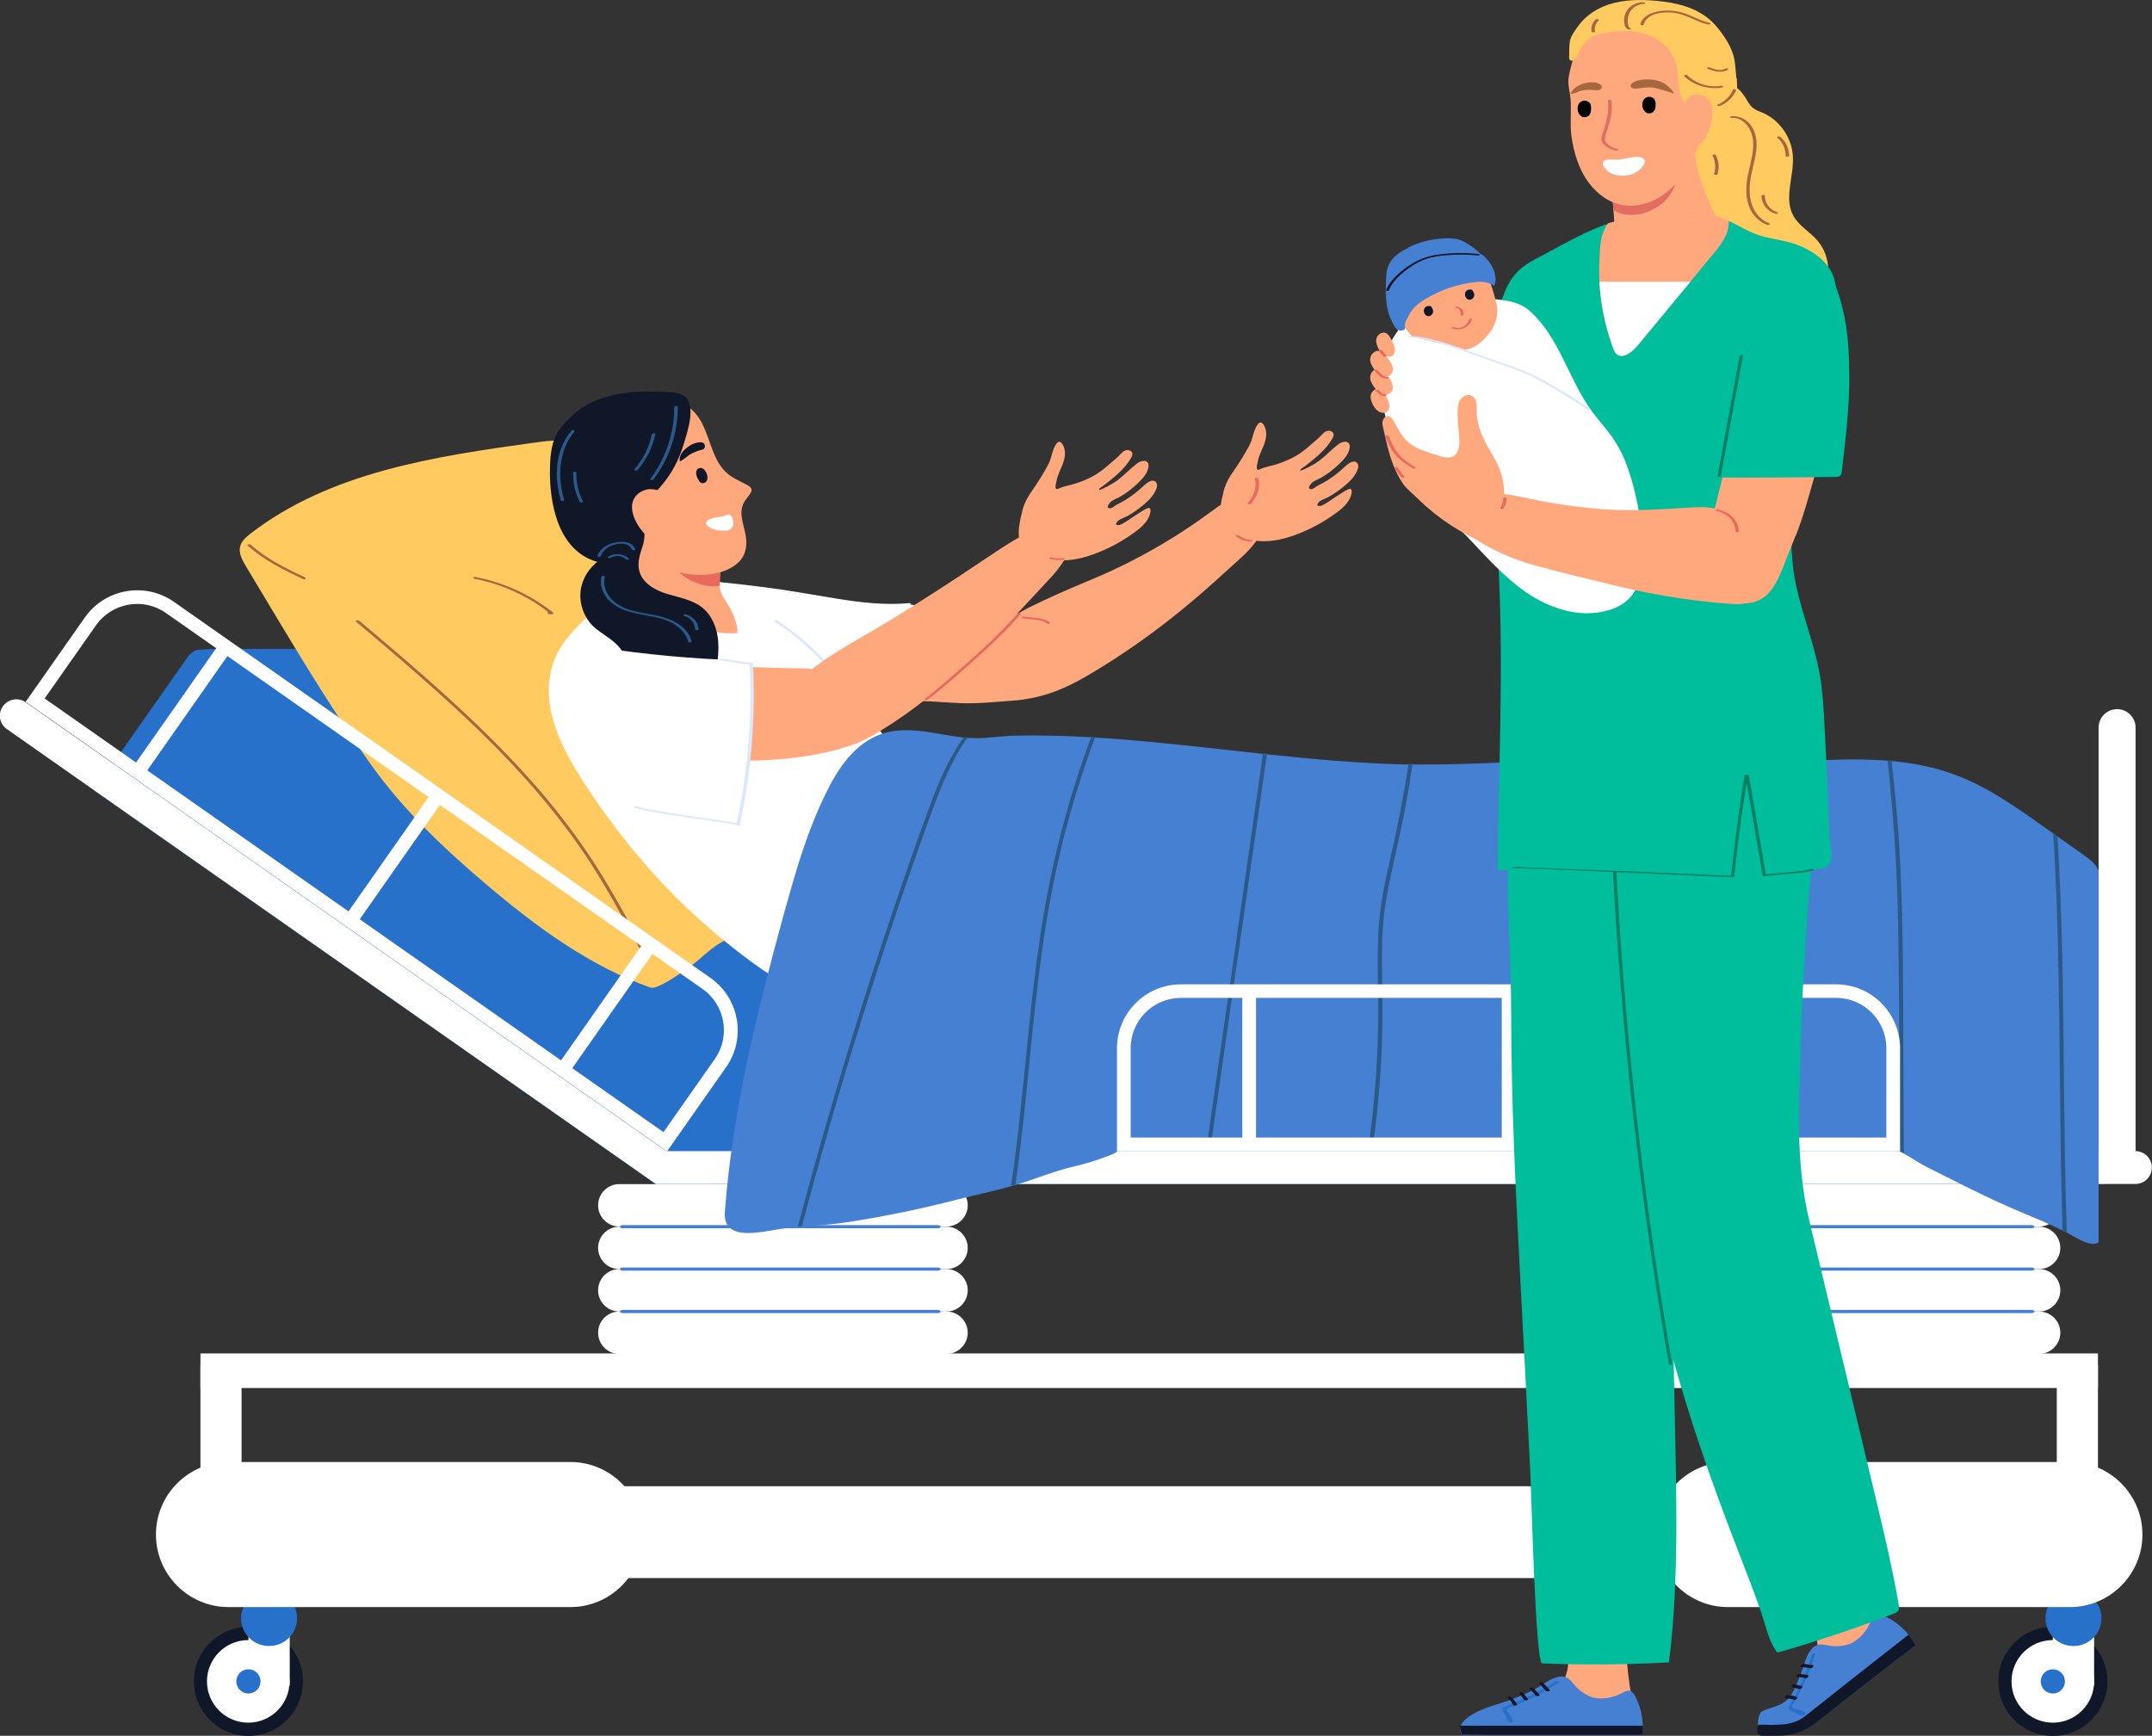
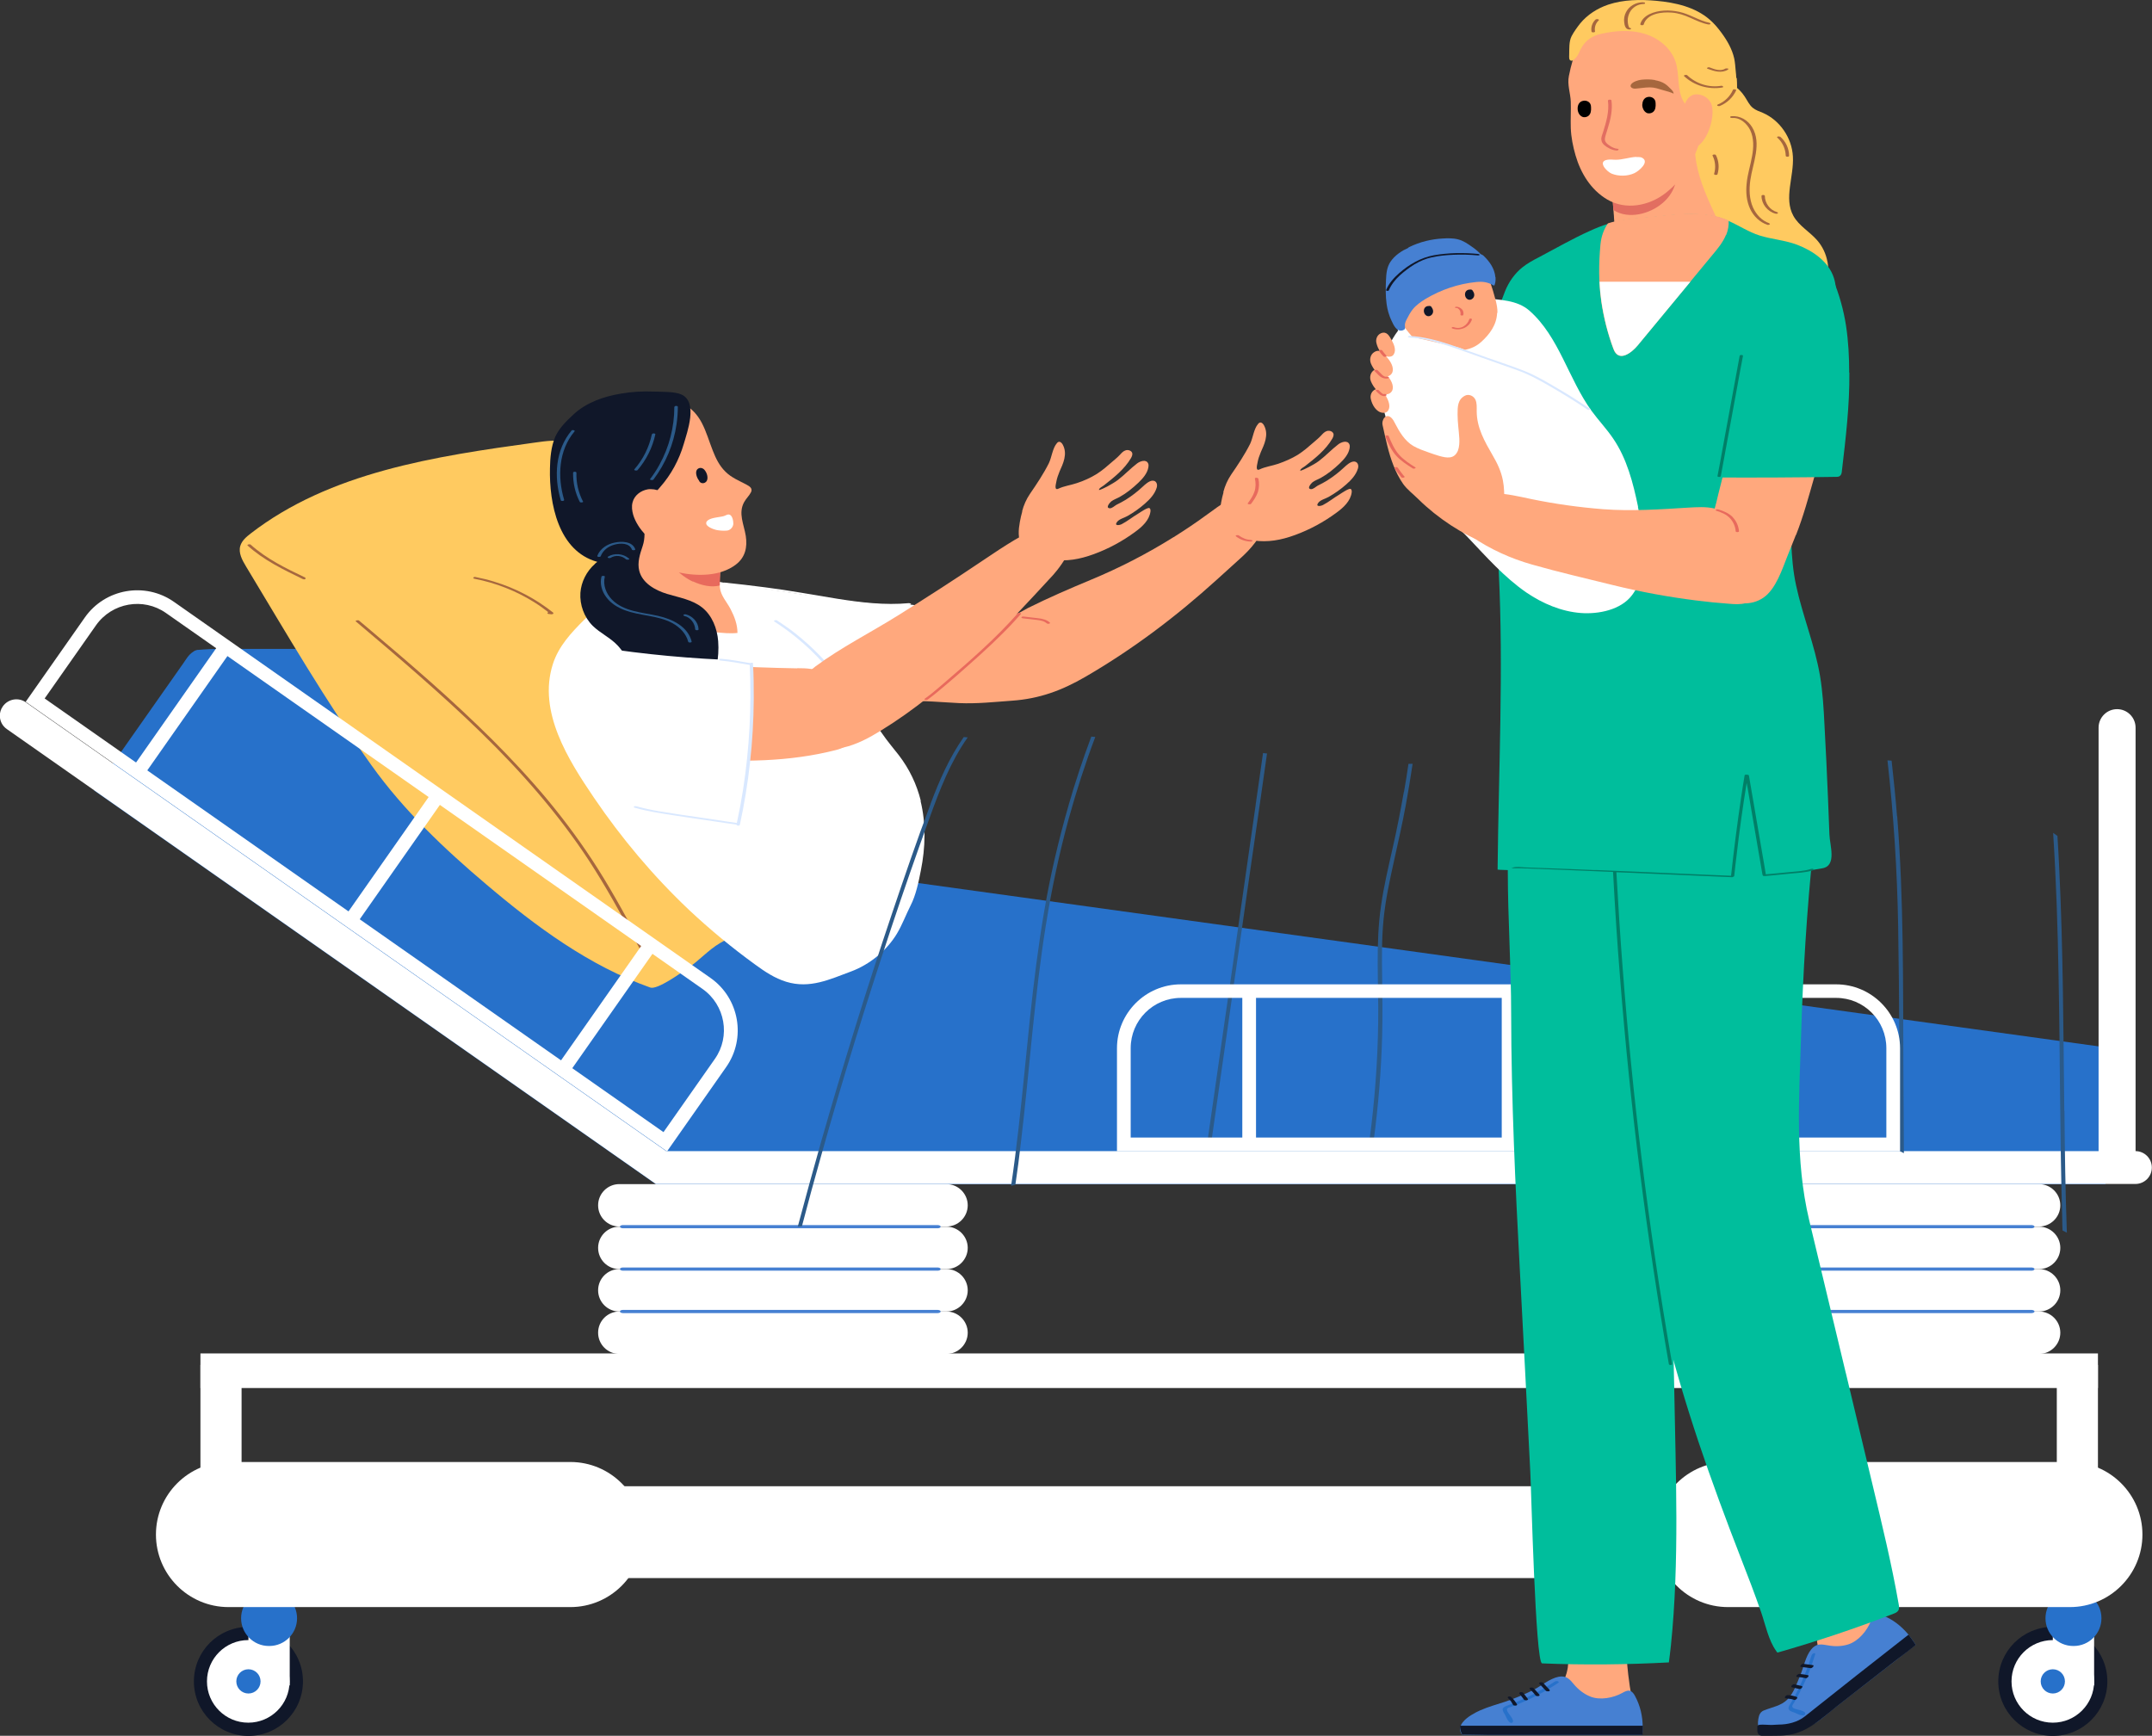
<svg xmlns="http://www.w3.org/2000/svg" id="Layer_2" viewBox="0 0 134.96 108.87">
  <rect x="0" y="0" width="134.96" height="108.87" fill="#333333" stroke="none" />
  <defs>
    <style>
      .cls-1 {
        fill: #e26e61;
      }

      .cls-2 {
        fill: #ffca60;
      }

      .cls-3 {
        fill: #2b5a89;
      }

      .cls-4 {
        fill: #017f67;
      }

      .cls-5 {
        fill: #a6673e;
      }

      .cls-6 {
        fill: #2771ca;
      }

      .cls-7 {
        fill: #4680d2;
      }

      .cls-8 {
        fill: #e86a5d;
      }

      .cls-9 {
        fill: #fff;
      }

      .cls-10 {
        fill: #101729;
      }

      .cls-11 {
        fill: #00be9c;
      }

      .cls-12 {
        fill: #d9e8ff;
      }

      .cls-13 {
        fill: #ffa87d;
      }
    </style>
  </defs>
  <g id="_x2014_ÎÓÈ_x5F_1">
    <g>
      <g>
        <g>
          <path class="cls-6" d="M54.51,54.95l-20.52-14.25H15.15c-.9,0-1.8-.02-2.69.06-.05,0-.1,0-.15.02-.08.02-.15.06-.21.11-.29.19-.43.47-.63.75-.72,1.02-1.43,2.04-2.15,3.06-.78,1.11-1.55,2.21-2.33,3.32-.36.52-.73,1.04-1.09,1.56l32.3,22.64,2.94,2.06h90.9v-8.59l-77.53-10.73Z" />
          <path class="cls-9" d="M41.79,72.21L1.62,44.05c-.47-.33-1.11-.21-1.44.25-.13.18-.19.39-.19.59,0,.32.15.64.44.84l37.76,26.47,2.94,2.06h92.79c.57,0,1.03-.46,1.03-1.03h0c0-.57-.46-1.03-1.03-1.03H41.79Z" />
          <path class="cls-9" d="M133.93,72.9h-2.32v-27.26c0-.64.52-1.16,1.16-1.16h0c.64,0,1.16.52,1.16,1.16v27.26Z" />
        </g>
        <g>
          <path class="cls-2" d="M52.91,46.64c-4.32-5.07-8.64-10.15-12.95-15.22-1.2-1.41-2.35-3.35-4.31-3.72-.7-.13-1.41-.04-2.11.06-6.26.86-12.84,1.85-17.83,5.71-.27.21-.54.44-.64.77-.13.44.12.89.36,1.29,2.55,4.23,5.02,8.49,7.88,12.49,2.02,2.82,4.56,5.23,7.21,7.47,3.1,2.63,6.43,5.09,10.26,6.45.44.16,1.94-.93,2.31-1.18.73-.48,1.33-1.18,2.07-1.61,1.51-.88,2.96-1.55,4.31-2.74.75-.66,1.44-1.39,2.07-2.17.11-.13.22-.27.32-.42.72-.73,1.22-1.65,1.89-2.35.6-.63.93-1.34.74-2.24-.21-.97-.88-1.77-1.52-2.53-.02-.02-.04-.04-.06-.07Z" />
          <path class="cls-5" d="M19.15,36.23c-1.21-.58-2.43-1.17-3.43-2.07-.05-.05-.26,0-.19.06,1.01.92,2.25,1.51,3.46,2.1.04.02.11.03.15,0,.03-.02.04-.06,0-.08Z" />
          <path class="cls-5" d="M40.35,59.52c-.91-1.69-1.81-3.37-2.83-4.99-.94-1.49-1.99-2.92-3.11-4.28-1.12-1.35-2.31-2.63-3.54-3.86-1.25-1.24-2.54-2.44-3.86-3.61-1.32-1.17-2.66-2.31-4.01-3.45-.16-.14-.33-.28-.49-.41-.05-.04-.26,0-.19.06,1.34,1.13,2.68,2.27,4,3.43,1.32,1.16,2.62,2.34,3.88,3.57,1.25,1.22,2.45,2.48,3.58,3.81,1.14,1.34,2.21,2.74,3.17,4.21,1.04,1.6,1.96,3.27,2.87,4.95.11.2.22.41.33.61.03.06.25.04.21-.03Z" />
          <path class="cls-5" d="M34.71,38.44c-1.1-.88-2.37-1.55-3.73-1.96-.38-.12-.77-.21-1.17-.29-.1-.02-.2.08-.06.11,1.35.26,2.65.77,3.81,1.51.29.18.56.38.83.59-.03,0-.05.02-.06.04-.01.04.04.06.07.07.06,0,.11.01.17.02.03,0,.19-.02.12-.08Z" />
        </g>
        <g>
          <g>
            <path class="cls-9" d="M59.36,76.93h-20.52c-.74,0-1.33-.6-1.33-1.33h0c0-.74.6-1.33,1.33-1.33h20.52c.73,0,1.33.6,1.33,1.33h0c0,.73-.6,1.33-1.33,1.33Z" />
            <path class="cls-9" d="M59.36,79.6h-20.52c-.74,0-1.33-.6-1.33-1.33h0c0-.74.6-1.33,1.33-1.33h20.52c.73,0,1.33.6,1.33,1.33h0c0,.73-.6,1.33-1.33,1.33Z" />
            <path class="cls-9" d="M59.36,82.26h-20.52c-.74,0-1.33-.6-1.33-1.33h0c0-.74.6-1.33,1.33-1.33h20.52c.73,0,1.33.6,1.33,1.33h0c0,.73-.6,1.33-1.33,1.33Z" />
            <path class="cls-9" d="M59.36,84.92h-20.52c-.74,0-1.33-.6-1.33-1.33h0c0-.74.6-1.33,1.33-1.33h20.52c.73,0,1.33.6,1.33,1.33h0c0,.73-.6,1.33-1.33,1.33Z" />
          </g>
          <path class="cls-7" d="M58.8,76.84h-19.73c-.06,0-.19.02-.19.1s.14.1.19.1h19.73c.06,0,.19-.02.19-.1s-.14-.1-.19-.1Z" />
          <path class="cls-7" d="M58.8,79.5h-19.73c-.06,0-.19.02-.19.1s.14.1.19.1h19.73c.06,0,.19-.02.19-.1s-.14-.1-.19-.1Z" />
          <path class="cls-7" d="M58.8,82.16h-19.73c-.06,0-.19.02-.19.1s.14.1.19.1h19.73c.06,0,.19-.02.19-.1s-.14-.1-.19-.1Z" />
        </g>
        <g>
          <path class="cls-9" d="M57.75,50.24c-.26-1.05-.72-2.01-1.38-2.87-.35-.45-.72-.88-1.04-1.35-.16-.24-.41-.5-.42-.79,0-.28.1-.6.18-.86.17-.55.42-1.07.71-1.56.47-.79,1.02-1.53,1.48-2.33.24-.42.46-.89.51-1.38.04-.39.08-.96-.36-1.12-.19-.07-.39-.05-.58-.05-1.46.05-2.92-.13-4.36-.33-1.36-.19-2.73-.4-4.09-.61-1.23-.19-2.51-.3-3.71-.59-.52-.13-1.11-.15-1.64-.17-.68-.03-1.37.07-2.03.19-1.27.23-2.59.66-3.53,1.6-.28.28-.57.57-.85.85-.82.82-1.61,1.66-1.97,2.79-.95,2.98.97,6,2.57,8.36,1.73,2.55,3.73,4.93,5.97,7.05,1.31,1.23,2.7,2.38,4.15,3.43.6.44,1.23.86,1.95,1.08,1.48.45,2.72-.15,4.07-.65,1.15-.43,2.22-1.29,2.87-2.37.33-.55.58-1.22.85-1.75.34-.66.51-1.49.65-2.21.29-1.44.33-2.94-.02-4.37Z" />
          <path class="cls-12" d="M52.97,43.01c-.88-1.27-1.96-2.4-3.18-3.35-.35-.27-.7-.51-1.07-.75-.06-.04-.25.01-.15.08,1.28.82,2.44,1.84,3.41,3.01.28.33.54.68.79,1.04.04.06.25.03.21-.03Z" />
          <g>
            <g>
              <path class="cls-13" d="M39.99,38.02c.26.29.57.53.91.71.88.49,1.9.66,2.9.79.35.05.69.09,1.04.13.47.05.94.1,1.41.05,0-.53-.19-1.03-.43-1.49-.23-.45-.61-.83-.67-1.34-.05-.39.02-.82.03-1.21.01-.57.12-1.61-.67-1.73-.45-.07-.66.04-1.06-.18-.18-.1-.36-.21-.53-.31-.11-.07-.22-.13-.33-.19-.22-.12-.45-.22-.71-.29-.66-.17-1.48-.1-2.04.33-.64.49-.47,1.16-.45,1.86.01.38.04.77-.04,1.14-.08.33-.04.58.09.89.13.31.32.6.55.85Z" />
              <path class="cls-8" d="M43.46,36.47c.56.26,1.18.39,1.68.25.01-.35.02-.71.03-1.06.01-.57.12-1.61-.67-1.73-.45-.07-.66.04-1.06-.18-.18-.1-.36-.21-.53-.31-.35.19-.65.51-.85.83-.55.9.66,1.87,1.39,2.21Z" />
            </g>
            <path class="cls-13" d="M43.17,25.53c.36.25.64.61.84.99.29.55.46,1.16.69,1.74.19.49.42.96.8,1.33.37.37.87.57,1.32.81.21.11.39.24.28.47-.11.22-.31.4-.43.62-.39.7-.01,1.41.1,2.12.11.71-.03,1.35-.62,1.8-.98.75-2.42.74-3.56.5-.5-.11-.98-.28-1.43-.52-.4-.21-.91-.5-1.2-.86-.35-.45-.86-.28-1.29-.01-.13.08-.54.37-.69.32-1.36-.41-2.26-1.76-2.57-3.15-.24-1.04-.21-2.15.15-3.16.68-1.92,2.49-3.1,4.46-3.34.47-.06.94-.06,1.42-.06.49,0,1.07.02,1.52.24.08.04.16.09.23.14Z" />
-             <path class="cls-10" d="M43.71,27.77c.15-.04.35-.06.44.05.07.08.08.22.02.3-.05.07-.13.09-.2.1-.26.07-.51.17-.74.31-.08.05-.54.45-.59.39-.02-.03-.02-.07-.02-.1.01-.3.21-.54.42-.71.17-.14.36-.26.57-.32.03,0,.07-.02.11-.03Z" />
            <path class="cls-10" d="M44.21,29.51c-.1-.15-.3-.22-.45-.1-.21.16-.06.56.07.72.08.23.37.23.49.04.11-.2.02-.49-.11-.66Z" />
            <path class="cls-10" d="M37.3,35.37c.05-.04.1-.09.16-.13-2.45-.67-3.02-3.67-2.97-5.86.01-.65.07-1.37.33-1.98.24-.54.71-1,1.14-1.4.8-.75,1.89-1.13,2.97-1.31.69-.12,1.4-.16,2.1-.13.48.02,1.29-.01,1.72.19,1.03.49.35,2.34.13,3.1-.29.99-.79,1.92-1.47,2.69-.67.76-.95,1.2-.99,2.21-.02.56.06.98-.12,1.51-.17.5-.34,1.03-.21,1.54.19.77.99,1.22,1.74,1.45.76.23,1.58.36,2.2.85.63.5.95,1.32,1.01,2.12.04.52,0,1.04-.09,1.55-.02.15-.32,1.23-.14,1.33-.82-.46-1.79-.53-2.72-.66-.93-.13-1.91-.34-2.58-1.01-.3-.3-.51-.67-.8-.97-.45-.47-1.07-.75-1.54-1.21-.54-.54-.82-1.32-.77-2.07.05-.69.39-1.35.91-1.81Z" />
            <path class="cls-13" d="M40.64,30.69c-.45.07-.86.38-.97.82-.07.26-.03.53.04.78.24.82,1.2,2.01,2.18,1.81.48-.1.81-.57.86-1.05.12-1.03-.83-2.36-1.93-2.37-.06,0-.13,0-.19.01Z" />
            <path class="cls-9" d="M44.4,32.63c.25-.19.86-.19,1.05-.28.09-.04.18-.09.27-.08.21.04.27.39.27.57,0,.22-.2.43-.41.44-.22.02-.45,0-.66-.04-.17-.04-.66-.21-.63-.44,0-.07.05-.12.11-.17Z" />
            <path class="cls-3" d="M39.83,34.43c-.18-.48-.85-.49-1.27-.4-.47.09-.92.37-1.1.83-.03.08.18.1.21.03.15-.38.48-.63.87-.73.36-.1.93-.12,1.09.31.02.07.24.05.21-.03Z" />
            <g>
              <path class="cls-3" d="M42.29,25.52c0,1.26-.32,2.52-.93,3.62-.17.32-.37.62-.59.91-.04.06.16.09.21.03.77-1.02,1.27-2.22,1.45-3.48.05-.36.08-.72.08-1.08,0-.08-.21-.08-.21,0Z" />
              <path class="cls-3" d="M40.88,27.24c-.17.81-.55,1.57-1.09,2.19-.07.08.14.11.19.06.56-.65.94-1.42,1.12-2.25.01-.07-.2-.08-.21,0Z" />
              <path class="cls-3" d="M35.85,27c-1.03,1.22-1.12,2.9-.68,4.38.02.07.23.05.21-.03-.43-1.44-.35-3.1.65-4.29.06-.08-.14-.11-.19-.06Z" />
              <path class="cls-3" d="M36.56,31.45c-.29-.56-.43-1.18-.41-1.8,0-.08-.21-.08-.21,0-.01.64.13,1.27.42,1.83.03.06.24.04.21-.03Z" />
              <path class="cls-3" d="M43.38,40.25c-.24-.96-1.22-1.42-2.11-1.62-.97-.22-2.14-.26-2.89-1.02-.37-.38-.58-.92-.45-1.44.02-.06-.19-.08-.21,0-.11.44.02.91.29,1.27.28.39.7.65,1.14.82.98.38,2.1.32,3.03.83.45.25.85.65.98,1.16.02.08.23.06.21,0Z" />
              <path class="cls-3" d="M42.99,38.53s-.11,0-.13.04c-.02.04.05.06.07.07.37.08.65.46.67.83,0,.08.22.08.21,0-.02-.46-.38-.84-.82-.94Z" />
              <path class="cls-3" d="M39.44,35.03c-.35-.31-.91-.36-1.3-.12-.04.02-.04.06,0,.08.04.02.11.02.15,0,.31-.19.7-.15.97.09.04.03.1.03.15.02.03,0,.08-.04.04-.07Z" />
            </g>
          </g>
          <g>
            <path class="cls-13" d="M73.59,33.7c.2-.13.41-.26.61-.39.63-.41,1.24-.84,1.84-1.28.38-.28.77-.58,1.23-.69.29-.07.62-.04.88.1.14.07.21.21.34.28.11.07.26.07.38.13.39.2.52.57.43.99-.17.83-.89,1.62-1.5,2.17-.5.45-1,.9-1.49,1.35-2.56,2.32-5.26,4.36-8.24,6.09-1.48.86-2.89,1.38-4.61,1.5-1.12.08-2.18.2-3.32.15-1.1-.05-2.21-.18-3.32-.1-.47.03-.96.02-1.3-.37-.25-.29-.3-.71-.26-1.09.12-1.11.89-2.08,1.85-2.67.96-.59,2.08-.83,3.19-.97.73-.09,1.47-.13,2.21-.2.35-.04.77-.04,1.11-.14.29-.09.57-.28.84-.42,1.28-.64,2.6-1.21,3.92-1.76,1.81-.75,3.56-1.65,5.22-2.69Z" />
            <path class="cls-13" d="M76.73,30.88c-.06.21-.11.43-.15.65-.09.5-.14,1.04.12,1.48.36.63,1.18.79,1.9.89.92.13,1.73-.02,2.61-.34.93-.34,1.8-.81,2.6-1.4.44-.32.89-.73.96-1.28.01-.08,0-.17-.06-.21-.1-.07-.59.27-.7.34-.36.21-.68.48-1.05.67-.17.08-.48.11-.28-.15.14-.18.45-.25.64-.36.39-.22.76-.48,1.1-.78.32-.28.62-.6.74-1,.07-.21-.02-.47-.29-.44-.21.03-.43.23-.58.37-.33.31-.68.58-1.06.82-.19.12-.39.22-.59.32-.11.06-.29.24-.43.22-.28-.03.02-.36.1-.43.16-.12.35-.18.53-.28.43-.24.81-.55,1.17-.89.28-.27.56-.58.63-.97.01-.08.02-.16-.01-.23-.12-.3-.52-.15-.7-.01-.42.32-.79.72-1.21,1.04-.21.16-.43.27-.65.39-.04.02-.54.28-.53.21.02-.12.2-.19.3-.27.64-.5,1.3-1.02,1.71-1.72.05-.09.1-.2.08-.3-.04-.16-.24-.23-.4-.19-.17.05-.27.17-.38.29-.14.15-.3.28-.45.41-.32.28-.64.56-1,.79-.39.24-.81.42-1.24.57-.38.13-.8.18-1.16.35-.27.13-.17-.25-.14-.4.04-.24.12-.46.21-.68.21-.47.52-1.09.2-1.68-.05-.09-.13-.18-.22-.18-.06,0-.11.04-.15.09-.27.31-.32.87-.5,1.25-.33.66-.77,1.32-1.19,1.93-.23.34-.39.71-.49,1.09Z" />
            <path class="cls-8" d="M78.91,30.02c-.02-.08-.23-.07-.21,0,.06.27.06.56-.03.82-.09.27-.25.5-.42.73-.04.06.16.09.21.03.17-.23.34-.47.43-.75.08-.27.09-.55.03-.82Z" />
            <path class="cls-8" d="M78.45,33.86c-.27,0-.53-.11-.75-.27-.04-.03-.1-.03-.15-.02-.03,0-.08.04-.04.07.27.21.59.32.93.33.03,0,.11-.01.11-.05,0-.05-.08-.05-.11-.05Z" />
            <path class="cls-8" d="M65.83,39.04c-.19-.17-.45-.23-.7-.26-.31-.04-.63-.07-.94-.11-.04,0-.11,0-.13.04-.02.04.04.06.07.07.29.03.58.07.87.1.23.03.47.06.65.22.04.03.1.03.15.02.03-.01.08-.04.04-.07Z" />
          </g>
          <g>
            <path class="cls-13" d="M64.11,32.08c-.06.21-.11.43-.15.65-.09.5-.14,1.04.12,1.48.36.63,1.18.79,1.9.89.92.13,1.73-.02,2.61-.34.93-.34,1.8-.81,2.6-1.4.44-.32.89-.73.96-1.28.01-.08,0-.17-.06-.21-.1-.07-.59.27-.7.34-.36.21-.68.48-1.05.67-.17.08-.48.11-.28-.15.14-.18.45-.25.64-.36.39-.22.76-.48,1.1-.78.32-.28.62-.6.74-1,.07-.21-.02-.47-.29-.44-.21.03-.43.23-.58.37-.33.31-.68.58-1.06.82-.19.12-.39.22-.59.32-.11.06-.29.24-.43.22-.28-.03.02-.36.1-.43.16-.12.35-.18.53-.28.43-.24.81-.55,1.17-.89.28-.27.56-.58.63-.97.01-.08.02-.16-.01-.23-.12-.3-.52-.15-.7-.01-.42.32-.79.72-1.21,1.04-.21.16-.43.27-.65.4-.04.02-.54.28-.53.21.02-.12.2-.19.3-.27.64-.5,1.3-1.02,1.71-1.72.05-.09.1-.2.08-.3-.04-.16-.24-.23-.4-.19-.17.05-.27.17-.38.29-.14.15-.3.28-.45.41-.32.28-.64.56-1,.79-.39.24-.81.43-1.24.57-.38.13-.8.18-1.16.35-.27.13-.17-.25-.14-.4.04-.24.12-.46.21-.68.21-.47.52-1.09.2-1.68-.05-.09-.13-.18-.22-.18-.06,0-.11.04-.15.09-.27.31-.32.87-.5,1.25-.33.66-.77,1.32-1.19,1.93-.23.34-.39.71-.49,1.09Z" />
            <path class="cls-13" d="M61.69,35.12c1.27-.85,2.55-1.73,3.99-2.24.31-.11.64-.2.96-.12,1.62.42-.03,2.68-.59,3.3-3.3,3.58-6.65,7.21-10.8,9.76-.74.46-1.52.88-2.37,1.07-.71.16-1.5.15-2.17-.15-.57-.25-.85-.96-.92-1.55-.06-.55.04-1.1.16-1.63.17-.74.58-1.31,1.19-1.76,1.62-1.2,3.47-2.13,5.18-3.2,1.79-1.12,3.56-2.26,5.31-3.44.02-.01.04-.03.06-.04Z" />
            <path class="cls-13" d="M50,41.91c.56,0,1.14.02,1.62.3.41.24.7.64.94,1.05.27.45.5.92.69,1.41.13.32.24.66.24,1.01,0,.37-.12.8-.4,1.06-.19.17-.45.25-.69.31-2.9.74-5.94.76-8.92.54-.71-.05-1.43-.12-2.11-.33-1.16-.36-2.22-1.31-2.8-2.38-.43-.8-.82-2.68.06-3.33.74-.54,1.92-.16,2.74-.09,1.21.11,2.41.2,3.62.27,1.67.1,3.34.16,5.01.19Z" />
            <path class="cls-9" d="M46.6,50.35c-.05.27-.12.55-.29.75-.38.44-1.08.35-1.65.24-.86-.17-1.72-.33-2.58-.46-.84-.13-1.72-.25-2.39-.77-.38-.29-.66-.69-1-1.04-.22-.22-.46-.42-.64-.68-.28-.38-.4-.84-.54-1.3-.33-1.15-.73-2.28-1.19-3.38-.28-.67-.59-1.36-.59-2.1,0-.55.36-.99.91-1.07.28-.04.57,0,.85.05,2.93.46,5.89.73,8.86.83.21,0,.48.02.66.14.27.18.15.32.14.6-.02.67,0,1.33,0,2-.02,1.33-.06,2.66-.2,3.98-.08.73-.18,1.46-.32,2.18Z" />
-             <path class="cls-8" d="M66.78,35.04s-.1-.04-.13-.04c-.23.04-.46.03-.68-.03-.05-.01-.11-.01-.15.02-.04.03,0,.07.04.07.28.07.57.08.85.04.03,0,.09-.02.07-.07Z" />
            <path class="cls-12" d="M47.24,41.62c0-.06-.15-.07-.2-.03-.6-.1-1.2-.22-1.81-.27-.04,0-.11,0-.13.04-.02.04.04.06.07.07.61.05,1.21.17,1.81.27,0,0,.02,0,.04,0,.12,2.62-.02,5.24-.42,7.83-.11.7-.24,1.4-.39,2.09-.8-.12-1.61-.24-2.41-.36-.83-.12-1.66-.24-2.49-.38-.47-.08-.94-.18-1.4-.31-.04-.01-.12-.02-.15.02-.03.04,0,.06.04.07.8.23,1.63.35,2.46.48.85.13,1.71.26,2.56.38.46.07.91.14,1.37.2,0,0,0,0,0,.01-.01.07.2.08.21,0,.56-2.58.85-5.22.87-7.87,0-.75,0-1.5-.05-2.25Z" />
            <path class="cls-8" d="M63.83,38.47c-1.36,1.54-2.91,2.9-4.47,4.24-.45.38-.89.78-1.37,1.12-.04.03.01.07.04.07.05.02.11,0,.15-.02.42-.31.82-.65,1.22-.99.39-.33.77-.66,1.15-1,.77-.68,1.54-1.37,2.26-2.09.42-.41.82-.84,1.21-1.28.07-.07-.14-.11-.19-.06Z" />
          </g>
          <path class="cls-9" d="M57.14,37.87s-.1-.04-.13-.04c-1.52.14-3.03-.04-4.53-.28-1.49-.24-2.98-.52-4.48-.71-.85-.11-1.7-.21-2.56-.3-.03,0-.12,0-.13.04-.01.04.04.06.07.07,1.52.17,3.04.35,4.56.59,1.52.25,3.03.56,4.57.69.85.07,1.7.09,2.55.01.03,0,.09-.02.07-.07Z" />
        </g>
        <g>
          <g>
            <path class="cls-9" d="M127.88,76.93h-20.52c-.73,0-1.33-.6-1.33-1.33h0c0-.74.6-1.33,1.33-1.33h20.52c.73,0,1.33.6,1.33,1.33h0c0,.73-.6,1.33-1.33,1.33Z" />
            <path class="cls-9" d="M127.88,79.6h-20.52c-.73,0-1.33-.6-1.33-1.33h0c0-.74.6-1.33,1.33-1.33h20.52c.73,0,1.33.6,1.33,1.33h0c0,.73-.6,1.33-1.33,1.33Z" />
            <path class="cls-9" d="M127.88,82.26h-20.52c-.73,0-1.33-.6-1.33-1.33h0c0-.74.6-1.33,1.33-1.33h20.52c.73,0,1.33.6,1.33,1.33h0c0,.73-.6,1.33-1.33,1.33Z" />
            <path class="cls-9" d="M127.88,84.92h-20.52c-.73,0-1.33-.6-1.33-1.33h0c0-.74.6-1.33,1.33-1.33h20.52c.73,0,1.33.6,1.33,1.33h0c0,.73-.6,1.33-1.33,1.33Z" />
          </g>
          <path class="cls-7" d="M127.4,76.84h-19.73c-.06,0-.19.02-.19.1s.14.1.19.1h19.73c.06,0,.19-.02.19-.1s-.14-.1-.19-.1Z" />
          <path class="cls-7" d="M127.4,79.5h-19.73c-.06,0-.19.02-.19.1s.14.1.19.1h19.73c.06,0,.19-.02.19-.1s-.14-.1-.19-.1Z" />
          <path class="cls-7" d="M127.4,82.16h-19.73c-.06,0-.19.02-.19.1s.14.1.19.1h19.73c.06,0,.19-.02.19-.1s-.14-.1-.19-.1Z" />
        </g>
        <g>
-           <path class="cls-7" d="M131.61,54.54v23.39c-.5.34-1.59-.41-1.99-.62,0,0-.02,0-.03-.01-.08-.04-.16-.08-.24-.12-.85-.43-1.73-.78-2.6-1.15-.38-.16-.75-.32-1.12-.49-1.61-.72-3.15-1.52-4.73-2.31-.5-.25-1.01-.6-1.51-.88-.08-.05-.17-.09-.26-.13-.08-.04-.16-.07-.24-.11-.24-.1-.5-.14-.76-.18-.13-.02-.26-.03-.38-.01-.39.07-.79,0-1.2-.02-.45-.03-.9-.04-1.34-.06-.9-.02-1.79-.02-2.69.02-1.24.05-2.48.03-3.72,0-.09,0-.17,0-.26,0-.24,0-.48,0-.73-.01-3.47-.05-6.93-.1-10.4-.14-.09,0-.17,0-.26,0-3.67-.05-7.35-.1-11.02-.15-.09,0-.17,0-.26,0-.6,0-1.2-.02-1.8-.02-2.17-.03-4.34-.06-6.51.01-.53.02-1.06.05-1.59.09-.09,0-.17.01-.26.02-.46.03-.91.07-1.37.1-.77.05-1.55-.09-2.32-.03-.41.03-.81.1-1.21.19-.27.06-.52.04-.7.25-.11.13-.27.2-.43.26-.77.31-1.56.56-2.36.74-1.25.29-2.43.8-3.66,1.16-.03.01-.07.02-.1.03-.05.02-.11.03-.17.05-1.11.31-2.25.55-3.37.83-2.22.58-4.48,1.04-6.75,1.4-.99.15-2,.23-3,.31-.09,0-.18.01-.26.02-.22.02-.45.04-.67.06-1.28.12-4.03,1.04-3.88-1.02.47-6.33,2.01-12.53,3.69-18.65.3-1.07.6-2.15.93-3.21.48-1.52,1.03-3.01,1.73-4.43.52-1.06,1.15-2.1,2.05-2.86,2.08-1.76,4.25-.86,6.57-.6.08,0,.16.02.25.02.02,0,.04,0,.06,0,.95.08,1.95-.12,2.92-.14,1.58-.03,3.17.01,4.75.1.08,0,.17,0,.25.02.53.03,1.06.07,1.59.11,2.98.23,5.95.59,8.93.91.08,0,.17.02.25.03,2.94.31,5.89.58,8.86.64.09,0,.17,0,.26,0,.2,0,.39,0,.59,0,2.85.02,5.7-.18,8.55-.27.08,0,.17,0,.26,0,1.75-.05,3.51-.05,5.26.06,1.3.08,2.5.47,3.79.4.5-.03,1.01-.06,1.51-.09.09,0,.17-.01.26-.02,1.14-.07,2.28-.15,3.43-.23,2.04-.13,4.12-.25,6.15-.09.09,0,.18.01.26.02,1.39.13,2.75.39,4.06.89,1.99.75,3.76,2,5.49,3.23.19.14.39.27.58.41.09.06.18.13.27.19.56.39,1.11.79,1.67,1.18.34.24.69.49.87.86.01.02.02.04.03.06Z" />
          <path class="cls-3" d="M129.46,69.67c-.06-5.08-.07-10.16-.32-15.24-.03-.67-.07-1.34-.11-2-.09-.06-.18-.13-.27-.19.19,2.98.29,5.98.34,8.97.1,5.08.08,10.17.23,15.25,0,.24.01.48.02.72.08.04.16.08.24.12,0,0,.02,0,.03.01-.09-2.54-.13-5.08-.15-7.63ZM118.97,51.2c-.09-1.17-.21-2.33-.34-3.49-.09,0-.18-.02-.26-.02.39,3.45.61,6.92.67,10.39.08,4.71.08,9.41.1,14.12.09.04.17.08.26.13-.01-1.77-.02-3.54-.03-5.31-.03-5.27.03-10.56-.39-15.82ZM108.79,48.01c-.09,0-.17.01-.26.02.19,3.12.24,6.24.24,9.37,0,4.82-.12,9.64-.23,14.46.09,0,.17,0,.26,0,.05-2.01.09-4.01.13-6.02.1-5.01.18-10.02,0-15.03-.03-.93-.08-1.87-.13-2.8ZM97.4,56.46c-.09,4.95-.09,9.91-.23,14.86,0,.12,0,.25-.01.37.09,0,.17,0,.26,0,.07-2.3.11-4.6.14-6.9.06-4.95.08-9.9.3-14.85.03-.76.07-1.52.12-2.29-.08,0-.17,0-.26,0-.17,2.93-.26,5.86-.32,8.8ZM88.04,49.67c-.21,1.19-.44,2.38-.71,3.56-.27,1.19-.55,2.38-.72,3.58-.36,2.43-.14,4.89-.18,7.33-.03,2.46-.22,4.92-.54,7.35,0,.01,0,.03,0,.04.09,0,.17,0,.26,0,.29-2.17.47-4.36.53-6.56.03-1.22.02-2.44,0-3.67-.02-1.22-.03-2.44.09-3.65.12-1.21.38-2.41.64-3.59.26-1.18.53-2.36.75-3.55.16-.86.3-1.73.43-2.6-.08,0-.17,0-.26,0-.08.59-.18,1.17-.28,1.75ZM78.75,50.47c-.32,2.24-.64,4.47-.96,6.71-.32,2.25-.64,4.5-.97,6.75-.32,2.24-.64,4.47-.96,6.71-.05.33-.09.66-.14.98.09,0,.17-.01.26-.02,0-.02,0-.04,0-.06.32-2.24.64-4.48.96-6.71.32-2.25.64-4.5.97-6.75.32-2.25.64-4.5.97-6.75.19-1.36.39-2.71.58-4.07-.08,0-.17-.02-.25-.03-.15,1.07-.31,2.15-.46,3.22ZM67.01,50.53c-.62,2.15-1.13,4.33-1.51,6.54-.39,2.26-.67,4.54-.91,6.82-.24,2.28-.45,4.57-.71,6.85-.14,1.22-.29,2.43-.47,3.64.05-.02.11-.03.17-.05.03,0,.07-.02.1-.03.13-.89.25-1.78.35-2.68.27-2.27.48-4.54.71-6.82.24-2.28.49-4.56.86-6.83.36-2.24.83-4.45,1.43-6.64.48-1.73,1.03-3.44,1.66-5.11-.08,0-.17-.01-.25-.02-.53,1.42-1.01,2.86-1.43,4.32ZM58.36,50.43c-.86,2.27-1.64,4.57-2.42,6.87-.8,2.37-1.57,4.75-2.31,7.14-.74,2.39-1.45,4.78-2.14,7.19-.5,1.77-.99,3.54-1.46,5.31.09,0,.18-.01.26-.02.39-1.48.79-2.97,1.21-4.44.67-2.39,1.37-4.76,2.1-7.13.73-2.37,1.49-4.73,2.27-7.08.78-2.34,1.59-4.67,2.43-6.98.63-1.74,1.31-3.52,2.39-5.04-.08,0-.16-.02-.25-.02-.9,1.28-1.54,2.74-2.09,4.21Z" />
        </g>
        <g>
          <path class="cls-9" d="M119.16,72.21h-49.11v-6.46c0-2.21,1.8-4.01,4.01-4.01h41.09c2.21,0,4.01,1.8,4.01,4.01v6.46ZM70.91,71.35h47.39v-5.61c0-1.74-1.41-3.15-3.15-3.15h-41.09c-1.74,0-3.15,1.41-3.15,3.15v5.61Z" />
          <rect class="cls-9" x="77.91" y="62.17" width=".86" height="9.62" />
          <rect class="cls-9" x="94.18" y="62.17" width=".86" height="9.62" />
          <rect class="cls-9" x="110.45" y="62.17" width=".86" height="9.62" />
        </g>
        <g>
          <g>
            <circle class="cls-10" cx="128.74" cy="105.46" r="3.42" />
            <path class="cls-9" d="M126.15,105.46c0,1.43,1.16,2.59,2.59,2.59s2.59-1.16,2.59-2.59-1.16-2.59-2.59-2.59-2.59,1.16-2.59,2.59Z" />
            <rect class="cls-9" x="128.74" y="101.03" width="2.59" height="4.68" transform="translate(260.07 206.74) rotate(180)" />
            <path class="cls-6" d="M130.02,103.24h.03c.96,0,1.74-.78,1.74-1.74h0c0-.96-.78-1.74-1.74-1.74h-.03c-.96,0-1.74.78-1.74,1.74h0c0,.96.78,1.74,1.74,1.74Z" />
            <path class="cls-6" d="M127.98,105.46c0,.42.34.76.76.76s.76-.34.76-.76-.34-.76-.76-.76-.76.34-.76.76Z" />
          </g>
          <g>
            <path class="cls-10" d="M12.16,105.46c0,1.89,1.53,3.42,3.42,3.42s3.42-1.53,3.42-3.42-1.53-3.42-3.42-3.42-3.42,1.53-3.42,3.42Z" />
            <path class="cls-9" d="M12.98,105.46c0,1.43,1.16,2.59,2.59,2.59s2.59-1.16,2.59-2.59-1.16-2.59-2.59-2.59-2.59,1.16-2.59,2.59Z" />
            <rect class="cls-9" x="15.58" y="101.03" width="2.59" height="4.68" transform="translate(33.75 206.74) rotate(180)" />
            <path class="cls-6" d="M16.86,103.24h.03c.96,0,1.74-.78,1.74-1.74h0c0-.96-.78-1.74-1.74-1.74h-.03c-.96,0-1.74.78-1.74,1.74h0c0,.96.78,1.74,1.74,1.74Z" />
            <circle class="cls-6" cx="15.58" cy="105.46" r=".76" />
          </g>
          <g>
            <rect class="cls-9" x="11.63" y="93.22" width="120.89" height="5.76" />
            <path class="cls-9" d="M35.78,100.8H14.33c-2.51,0-4.55-2.04-4.55-4.55h0c0-2.51,2.04-4.55,4.55-4.55h21.44c2.51,0,4.55,2.04,4.55,4.55h0c0,2.51-2.04,4.55-4.55,4.55Z" />
            <path class="cls-9" d="M129.81,100.8h-21.44c-2.51,0-4.55-2.04-4.55-4.55h0c0-2.51,2.04-4.55,4.55-4.55h21.44c2.51,0,4.55,2.04,4.55,4.55h0c0,2.51-2.04,4.55-4.55,4.55Z" />
          </g>
          <g>
            <rect class="cls-9" x="12.57" y="84.89" width="119" height="2.17" />
            <rect class="cls-9" x="12.57" y="85.61" width="2.58" height="10.47" />
            <rect class="cls-9" x="128.99" y="85.61" width="2.58" height="10.47" />
          </g>
        </g>
        <g>
          <path class="cls-9" d="M41.82,72.21L1.61,44.02l3.71-5.29c1.27-1.81,3.78-2.25,5.59-.98l33.65,23.59c1.81,1.27,2.25,3.78.98,5.59l-3.71,5.29ZM2.8,43.81l38.81,27.2,3.22-4.59c1-1.42.65-3.39-.77-4.39L10.41,38.45c-1.42-1-3.39-.65-4.39.77l-3.22,4.59Z" />
          <rect class="cls-9" x="6.59" y="44.06" width="9.62" height=".86" transform="translate(-31.58 28.29) rotate(-54.97)" />
          <rect class="cls-9" x="19.91" y="53.4" width="9.62" height=".86" transform="translate(-33.55 43.18) rotate(-54.98)" />
          <rect class="cls-9" x="33.24" y="62.74" width="9.62" height=".86" transform="translate(-35.52 58.07) rotate(-54.97)" />
        </g>
      </g>
      <g>
        <g>
          <path class="cls-2" d="M114.61,16.42c.05.28.06.56.03.84-.07.56-.3,1.11-.27,1.68.03.42.2.82.33,1.23.26.84.3,1.8-.16,2.54-.64,1.04-2.04,1.35-3.24,1.17-1.2-.18-2.32-.74-3.5-1.04-.49-.13-.68-.24-1.02-.63-.28-.32-.52-.66-.74-1.02-.21-.35-.39-.72-.56-1.1-1.34-2.98-2.02-6.26-1.96-9.53.02-.96.1-1.94.42-2.84.39-1.12,1.16-2,2.2-2.53.48-.24,1.03-.34,1.56-.25.7.11,1.34.53,1.72,1.12.16.24.28.52.5.7.18.15.42.23.64.32,1.07.47,1.82,1.57,1.88,2.74.07,1.26-.58,2.62.03,3.72.35.63,1.02.99,1.49,1.53.34.39.56.86.65,1.37Z" />
          <path class="cls-13" d="M107.73,14.79c-.18.34-.6.53-.99.57-.09,0-.18,0-.26,0-.48-.04-.93-.12-1.43-.13-.51,0-1.01-.02-1.52-.02-.5,0-1-.02-1.49-.06-.13-.01-.31.05-.43.03-.23-.05-.3-.35-.32-.59-.02-.31-.05-.61-.07-.92,0-.1-.01-.19-.02-.29,0-.07-.01-.15-.02-.22-.02-.34-.05-.68-.07-1.01,0-.06,0-.11-.01-.17-.05-.64-.1-1.37.39-1.86,0,0,.01-.01.02-.02.03-.03.07-.06.1-.09.02-.02.04-.03.05-.05.46-.39,1.05-.64,1.62-.78.43-.1.88-.14,1.31-.14.24,0,.49,0,.72.06.27.06.42.06.68.09.24.02.31.33.33.56.13,1.26.65,2.45,1.18,3.59.21.46.45,1,.21,1.45Z" />
          <path class="cls-1" d="M105.02,11.66c-.14.42-.42.8-.77,1.09-.79.67-2.11,1.02-3.04.44-.01,0-.02-.01-.03-.02-.02-.34-.05-.68-.07-1.01,0-.06,0-.11-.01-.17-.05-.64-.1-1.37.39-1.86,0,0,.01-.01.02-.02.03-.03.07-.06.1-.09.19-.1.41-.18.65-.2h.01c.37-.05.76-.02,1.13.02.42.04.86.1,1.27.25.57.21.5,1.12.35,1.58Z" />
          <path class="cls-13" d="M99.21,2.33c.14-.26.3-.53.51-.7.34-.29.82-.49,1.23-.65.24-.1.5-.18.76-.22.29-.04.58-.04.87,0,.85.1,1.65.44,2.33.94.58.43,1.24,1.07,1.6,1.69.41.72.48,1.81.5,2.61.02.9-.09,1.8-.34,2.66-.4,1.36-1.08,2.57-2.23,3.46-1.02.79-2.48,1.08-3.65.39-1.03-.61-1.66-1.66-1.98-2.76-.16-.55-.28-1.14-.3-1.72-.02-.55.02-1.1,0-1.65-.02-.53-.23-1.07-.12-1.61.13-.66.33-1.39.62-2.01.06-.13.13-.28.2-.42Z" />
          <g>
            <path class="cls-5" d="M103.79,5.03c.23.04.45.11.63.23.15.1.27.23.39.35.08.08.16.17.14.28,0-.07-.58-.21-.67-.24-.28-.08-.51-.17-.81-.17-.31,0-.61.06-.92.08-.17.01-.38-.1-.25-.28.12-.16.45-.26.64-.28.27-.03.57-.03.85.02Z" />
-             <path class="cls-5" d="M99.51,5.2c-.15.02-.28.06-.37.1-.26.11-.56.31-.64.59.23,0,.42-.12.63-.19.25-.07.57-.07.82-.05.08,0,.17.02.25.01.08,0,.17-.04.22-.11.13-.18-.1-.29-.24-.34-.21-.07-.46-.05-.67-.02Z" />
            <path d="M103,6.55c0-.22.12-.44.36-.47.16-.03.35.05.42.19.04.07.05.15.05.22.01.19,0,.42-.18.55-.1.07-.26.1-.38.04-.18-.09-.28-.31-.28-.53Z" />
            <path d="M98.94,6.79c0-.22.12-.44.37-.47.16-.03.35.05.42.19.04.07.05.15.05.22.01.19,0,.42-.18.55-.1.07-.26.1-.38.04-.19-.09-.29-.32-.28-.53Z" />
          </g>
          <path class="cls-2" d="M108.89,4.89c-.01-.16-.02-.31-.04-.47-.02-.25-.04-.5-.09-.75-.13-.58-.43-1.11-.79-1.6-.22-.3-.46-.59-.74-.83-.91-.8-2.16-1.08-3.36-1.19-1.01-.09-2.05-.08-3.01.24-.68.23-1.31.63-1.76,1.18-.19.24-.4.53-.54.8-.17.33-.14.79-.15,1.15,0,.15-.04.37.14.39.1,0,.23-.13.29-.2.16-.19.23-.44.36-.65.29-.48.69-.72,1.22-.84.89-.2,1.84-.27,2.72,0,.88.26,1.67.91,1.95,1.78.25.8.07,1.72.48,2.45.27.49.89.81.99,1.39.06.3-.03.63,0,.94.03.41.09.83.2,1.23.09.33.18.6.56.31.4-.31.66-.77.86-1.23.53-1.24.84-2.75.74-4.09Z" />
          <path class="cls-13" d="M106.11,5.97s.03-.01.04-.01c.44-.15.98.11,1.16.53.08.18.09.39.09.59-.02.81-.51,2.25-1.5,2.29-.05,0-.1,0-.14-.02-.06-.03-.1-.11-.13-.18-.28-.61-.28-1.36-.15-2,.08-.4.22-1.02.64-1.19Z" />
          <path class="cls-9" d="M102.62,9.84c-.44.02-.88.19-1.32.18-.16,0-.33-.03-.49,0-.65.1-.05.74.26.87.44.18,1,.17,1.43-.03.3-.14.96-.71.49-.96-.07-.04-.15-.05-.23-.05-.05,0-.1,0-.15,0Z" />
          <path class="cls-1" d="M100.42,8.75c0-.15.06-.31.11-.45.2-.64.4-1.3.31-1.98-.01-.08.21-.1.22-.02.08.59-.05,1.18-.23,1.75-.04.14-.09.28-.13.42-.04.14-.09.3,0,.44.07.11.19.19.3.26.13.08.28.15.43.16.15.01.06.12-.05.11-.28-.02-.56-.16-.77-.34-.1-.09-.18-.2-.18-.34Z" />
          <g>
            <path class="cls-5" d="M103.04.14c-.44,0-.87.23-1.07.63-.1.19-.14.42-.11.63.01.1.03.21.08.3.05.1.13.14.24.15.03,0,.11-.01.11-.05,0-.05-.08-.05-.11-.05.03,0,0-.01-.01-.03,0-.01-.02-.03-.02-.04-.02-.04-.03-.09-.04-.13-.02-.09-.03-.18-.03-.27,0-.18.05-.35.13-.51.17-.31.5-.51.85-.52.03,0,.11,0,.11-.05s-.08-.06-.11-.05Z" />
            <path class="cls-5" d="M107.21,1.43c-.67-.14-1.24-.55-1.91-.69-.6-.13-1.3-.12-1.86.15-.26.13-.49.33-.57.62-.02.08.19.1.21.03.2-.7,1.16-.8,1.76-.75.41.03.79.16,1.17.33.36.16.71.33,1.1.41.04,0,.11.02.15-.02.03-.03,0-.07-.04-.07Z" />
            <path class="cls-5" d="M107.95,5.38c-.77.13-1.57-.12-2.14-.66-.05-.05-.26-.01-.19.06.63.59,1.53.85,2.38.71.14-.02.04-.12-.06-.11Z" />
            <path class="cls-5" d="M108.36,4.3s-.11-.02-.15,0c-.31.19-.68.05-.99-.07-.04-.02-.11-.01-.15.02-.04.04,0,.06.04.07.39.15.86.29,1.25.05.04-.02.04-.06,0-.08Z" />
            <path class="cls-5" d="M100.22,1.2s-.11-.01-.15.02c-.21.19-.31.48-.26.76,0,.04.07.05.11.05.02,0,.11-.01.11-.05-.05-.26.04-.53.23-.7.04-.03,0-.06-.04-.07Z" />
            <path class="cls-5" d="M108.68,5.64c-.19.42-.53.75-.96.92-.04.02-.04.06,0,.08.05.02.11.02.15,0,.44-.18.81-.53,1.01-.97.03-.07-.18-.1-.21-.03Z" />
            <path class="cls-5" d="M110.95,14c-.46-.16-.81-.54-1.01-.98-.24-.54-.25-1.15-.17-1.72.15-1.06.73-2.29.12-3.31-.27-.46-.78-.75-1.31-.7-.03,0-.09.02-.07.07.01.04.1.04.13.04.5-.04.93.36,1.13.78.23.5.21,1.08.11,1.61-.1.58-.29,1.14-.34,1.72-.06.54-.01,1.11.22,1.6.22.46.6.83,1.08.99.08.03.24-.05.11-.09Z" />
            <path class="cls-5" d="M111.44,13.3c-.44-.12-.76-.56-.76-1.01,0-.08-.21-.08-.21,0,0,.51.38.98.87,1.11.04.01.11.02.15-.02.03-.03,0-.07-.04-.07Z" />
            <path class="cls-5" d="M111.65,8.58s-.1-.03-.15-.02c-.03.01-.08.04-.04.07.33.29.52.71.53,1.14,0,.08.22.08.21,0,0-.46-.21-.9-.56-1.2Z" />
            <path class="cls-5" d="M107.61,9.73c-.03-.07-.24-.04-.21.03.18.35.21.77.1,1.14-.03.08.19.1.21.03.12-.4.09-.83-.1-1.2Z" />
          </g>
        </g>
        <path class="cls-11" d="M112.39,31.2c-.09,1.8-.13,3.76.25,5.52.41,1.91,1.17,3.73,1.5,5.67.17,1.02.23,2.05.28,3.08.08,1.53.16,3.05.22,4.58.03.76.06,1.53.09,2.29.02.67.48,1.96-.44,2.12-.64.11-1.29.22-1.93.33-.6.1-1.2.2-1.81.25-.74.05-1.48.02-2.21,0-1.08-.05-2.16-.09-3.25-.13-2.09-.09-4.18-.17-6.27-.26-.44-.02-4.9-.06-4.9-.11.06-6.23.38-12.54.07-18.74-.17-3.46-1.14-6.88-.99-10.34.03-.78.12-1.58.21-2.36.19-1.65.55-3.29,1.18-4.84.23-.57.59-1.09,1.07-1.48.32-.26.69-.46,1.06-.65,1.06-.56,2.1-1.16,3.19-1.65.37-.17.74-.32,1.13-.44.13-.04.26-.08.39-.11.53-.13,1.07-.21,1.62-.25,1.66-.11,3.36-.49,4.99-.03.2.06.39.13.57.21.66.29,1.27.7,1.94.91.76.24,1.58.29,2.35.58,1,.38,1.98,1.06,2.31,2.08.26.81.08,1.68-.13,2.5-.5,1.88-1.2,3.71-1.67,5.6-.47,1.89-.72,3.75-.81,5.7Z" />
        <path class="cls-13" d="M108.24,14.74c-.19.46-.51.85-.83,1.23-1.57,1.9-3.14,3.8-4.71,5.7-.4.48-1.2,1.09-1.52.22-.36-.96-.61-1.96-.76-2.98-.17-1.18-.16-2.38-.05-3.57.05-.53.22-.97.47-1.33.13-.04.26-.08.39-.11.53-.13,1.07-.21,1.62-.25,1.66-.11,3.36-.49,4.99-.03.2.06.39.13.57.21.02.31-.04.63-.16.92Z" />
        <path class="cls-9" d="M100.31,17.67c.02.41.06.82.12,1.23.15,1.02.4,2.02.76,2.98.32.87,1.12.26,1.52-.22,1.1-1.33,2.2-2.66,3.3-3.99h-5.7Z" />
        <g>
          <g>
            <path class="cls-13" d="M113.97,102.93c-.02-.12-.05-.24-.09-.36-.19-.57-.62-1.03-.87-1.59-.05-.12-.12-.25-.13-.38,0-.12.06-.23.13-.32.1-.12.2-.24.3-.36.44-.5.94-1.01,1.58-1.22.45-.15,1.06-.15,1.34.3.02.03,0,.07-.04.1.3.58.63,1.15.97,1.71.18.29.37.57.56.85.09.13.18.26.27.38.09.12.19.24.27.37.14.26-.1.43-.28.59-.24.21-.5.41-.77.59-.52.35-1.09.64-1.69.84-.36.12-1.05.31-1.3-.09-.08-.13-.11-.3-.13-.46-.03-.19-.06-.38-.08-.57-.02-.13-.04-.25-.06-.38Z" />
            <g>
              <path class="cls-7" d="M111.23,108.47c.55.01,1.09-.02,1.64-.06.89-.06,1.49-.74,2.16-1.26.72-.56,1.44-1.13,2.17-1.69.95-.74,1.91-1.49,2.86-2.23,0,0,.08-.06.08-.06-.04-.07-.08-.14-.13-.2-.1-.15-.21-.3-.32-.44-.44-.53-.98-.96-1.64-1.22-.14-.06-.3-.1-.45-.03-.15.08-.22.26-.28.42-.24.6-.78,1.24-1.41,1.44-.41.13-.85.14-1.27.06-.18-.03-.37-.07-.55-.05-.2.02-.37.14-.5.3-.36.44-.47,1.11-.69,1.63-.22.52-.41,1.11-.81,1.52-.39.39-.94.47-1.44.67-.05.02-.1.04-.14.07-.2.14-.24.42-.26.67,0,.1-.01.2.03.29.11.26.72.19.94.19Z" />
              <path class="cls-10" d="M111.15,108.87c.33,0,.66,0,.99-.05,1.25-.17,2.13-1.07,3.09-1.82,1.23-.96,2.46-1.92,3.69-2.88.07-.05,1.24-.93,1.22-.95-.04-.07-.08-.14-.13-.2-.1-.15-.21-.3-.32-.44-2.18,1.7-4.36,3.42-6.52,5.14-.44.35-1.07.5-1.62.5-.18,0-.36.03-.55.02-.21,0-.42-.03-.63-.01-.05,0-.11.02-.14.06-.03.04-.03.08-.02.13,0,.16-.03.33.12.45.08.05.18.06.27.06.19,0,.37.01.56.01Z" />
              <path class="cls-6" d="M112.17,107.19c-.03-.13.07-.26.14-.37.35-.6.66-1.23.91-1.88.15-.37.27-.74.39-1.11.02-.06.07-.11.13-.13.04-.01.11-.02.1.05-.21.71-.48,1.41-.81,2.08-.16.33-.33.65-.52.97-.04.06-.11.15-.11.22,0,.09.1.13.17.16.11.04.63.12.64.28.02.25-.41.08-.49.04-.07-.04-.15-.07-.23-.1-.11-.04-.28-.08-.31-.21Z" />
              <path class="cls-10" d="M112.93,104.45s.05-.05.08-.07c.02-.01.05-.03.08-.02.2.03.4.05.6.08.06,0,.05.07.02.1-.02.03-.05.05-.08.07-.02.01-.05.03-.08.02-.2-.03-.4-.05-.6-.08-.06,0-.05-.07-.02-.1Z" />
              <path class="cls-10" d="M112.68,105.08s.1-.1.16-.09c.18.02.37.04.54.08.02,0,.04.01.04.03,0,.02,0,.05-.02.07-.02.03-.05.05-.08.07-.02.01-.06.03-.08.02-.18-.04-.36-.07-.54-.08-.06,0-.05-.07-.02-.1Z" />
              <path class="cls-10" d="M112.34,105.8s0-.05.02-.07c.02-.03.05-.05.08-.07.02-.01.06-.03.08-.02.16.04.31.07.47.11.02,0,.04.01.04.03,0,.02,0,.05-.02.07-.02.03-.05.05-.08.07-.02.01-.06.03-.08.02-.16-.04-.31-.07-.47-.11-.02,0-.04-.01-.04-.03Z" />
              <path class="cls-10" d="M111.95,106.41s.1-.1.16-.09c.2.01.4.05.58.12.02,0,.03.03.02.05,0,.03-.02.06-.04.07-.04.04-.1.08-.16.06-.04-.02-.09-.03-.13-.04-.02,0-.04-.01-.07-.02,0,0,0,0-.01,0,0,0-.01,0-.01,0-.01,0-.02,0-.03,0-.09-.02-.19-.03-.28-.04-.06,0-.05-.07-.02-.1Z" />
            </g>
            <path class="cls-11" d="M115.76,86.12c.56,2.34,1.12,4.68,1.68,7.03.59,2.48,1.19,4.93,1.63,7.45.03.15.05.31-.03.43-.07.1-.19.15-.3.19-2.38.92-4.8,1.73-7.25,2.43-.04.01-.09-.08-.1-.1-.48-.66-.68-1.67-.94-2.42-.4-1.14-.82-2.25-1.26-3.37-.94-2.42-1.85-4.86-2.67-7.32-1.64-4.92-2.98-9.97-3.58-15.13-.32-2.72-.5-5.45-.64-8.18-.13-2.6-.57-5.23-.57-7.84s-.72-4.92-.69-7.44c.01-1.18.14-2.44.88-3.36.56-.69,1.41-1.1,2.28-1.29.87-.19,1.77-.18,2.66-.17,1.61.02,3.33,0,4.89.47,1.15.35,1.83,1.56,2.02,2.72.17.97.06,1.97-.05,2.95-.41,3.94-.65,7.9-.77,11.85-.12,3.88-.39,7.72.51,11.51.77,3.2,1.53,6.4,2.3,9.6Z" />
          </g>
          <g>
            <path class="cls-13" d="M98.24,104.97c.03-.12.06-.24.08-.36.09-.6-.09-1.2-.06-1.81,0-.13,0-.28.06-.39.05-.11.16-.18.26-.23.14-.07.29-.12.43-.18.61-.25,1.3-.47,1.97-.38.47.07,1.02.34,1.06.87,0,.03-.03.06-.08.07,0,.66.04,1.31.1,1.96.03.34.07.68.12,1.02.02.15.04.31.07.46.02.15.06.3.07.45.01.3-.29.34-.52.4-.31.08-.63.14-.95.18-.62.08-1.26.07-1.88-.01-.37-.05-1.08-.19-1.12-.67-.01-.16.04-.31.09-.47.06-.18.12-.36.18-.55.04-.12.08-.24.12-.37Z" />
            <g>
              <path class="cls-7" d="M93.28,108.82l-1.58-.02s-.02-.02-.03-.03c-.17-.27-.11-.52.06-.74.26-.34.78-.61,1.09-.75.5-.22,1.03-.37,1.56-.54.62-.21,1.22-.46,1.8-.75.5-.26,1.01-.71,1.57-.82.2-.04.4-.02.57.09.16.1.27.25.39.39.27.32.62.6,1.02.76.61.25,1.44.09,2-.22.15-.08.31-.18.48-.14.15.04.25.18.32.31.34.62.49,1.3.49,1.98,0,.16,0,.33-.03.49h-9.73Z" />
              <path class="cls-10" d="M103.03,108.24c0,.19,0,.39-.02.58h-9.73l-1.58-.03s-.02-.03-.03-.05c-.08-.17-.11-.34-.1-.5h11.46Z" />
              <path class="cls-6" d="M94.26,107.15c.06-.12.22-.15.34-.2.65-.24,1.29-.53,1.9-.87.35-.19.68-.39,1.01-.61.05-.03.12-.04.18-.02.04.01.1.06.04.1-.62.41-1.27.78-1.95,1.09-.33.15-.67.29-1.02.42-.07.03-.18.04-.23.1-.06.07,0,.17.03.23.06.11.41.49.31.62-.15.2-.37-.2-.4-.28-.03-.08-.07-.15-.11-.22-.06-.1-.16-.24-.11-.36Z" />
              <path class="cls-10" d="M96.59,105.52s.07-.01.1,0c.03,0,.06.01.08.03.14.15.27.29.41.44.04.04,0,.08-.05.09-.03,0-.07.01-.1,0-.03,0-.06-.01-.08-.03-.14-.15-.27-.29-.41-.44-.04-.04,0-.08.05-.09Z" />
              <path class="cls-10" d="M95.99,105.85c.06-.01.14-.01.18.03.13.13.25.27.37.41.01.02.02.03.01.05-.01.02-.04.03-.06.04-.03,0-.07.01-.1,0-.03,0-.06-.01-.08-.03-.11-.14-.23-.28-.37-.41-.04-.04,0-.08.05-.09Z" />
              <path class="cls-10" d="M95.28,106.18s.04-.03.06-.04c.03,0,.07-.01.1,0,.03,0,.06.01.08.03.1.13.19.25.29.38.01.02.02.03.01.05-.01.02-.04.03-.06.04-.03,0-.07.01-.1,0-.03,0-.06-.01-.08-.03-.1-.13-.19-.25-.29-.38-.01-.02-.02-.03-.01-.05Z" />
              <path class="cls-10" d="M94.59,106.41c.06-.01.14-.01.18.03.15.14.27.29.37.46.01.02,0,.04-.01.05-.02.02-.05.03-.08.03-.05,0-.13,0-.16-.05-.02-.04-.05-.08-.07-.12-.01-.02-.03-.04-.04-.06,0,0,0,0,0,0,0,0,0-.01,0-.01,0,0-.01-.02-.02-.03-.06-.07-.12-.14-.19-.21-.04-.04,0-.08.05-.09Z" />
            </g>
            <path class="cls-11" d="M104.64,57.61c0,1.92-.12,3.84-.18,5.76-.07,2.54-.04,5.09.05,7.64.18,5.4.39,10.8.49,16.2.09,5.28.33,10.74-.21,15.99-.04.36-.08.72-.13,1.07-2.65.14-5.3.17-7.95.06-.42-.02-.68-10.98-.74-12.02-.21-4.18-.43-8.36-.65-12.55-.29-5.39-.54-10.78-.55-16.17,0-2.99-.21-5.98-.21-8.98-.05-1.26-.1-2.51-.15-3.77-.02-.61-.14-2.04.38-2.5.14-.12.32-.17.49-.22,1.08-.28,2.19-.46,3.3-.54,1.8-.13,3.88.13,4.94,1.6.67.93.78,2.14.87,3.28.1,1.3.19,2.59.22,3.89,0,.42.01.84.01,1.25Z" />
          </g>
          <path class="cls-4" d="M94.8,54.45c.08-.04.17-.06.26-.07.23-.02.48.03.7.03.46.02.91.03,1.37.05.93.03,1.86.07,2.8.11.06,0,.13,0,.19,0,1.79.07,3.57.15,5.36.23,1.03.04,2.06.09,3.08.13.18-1.64.39-3.27.63-4.9.07-.46.14-.92.22-1.39,0-.05.08-.06.14-.05.06,0,.12.01.13.05l.83,4.84c.08.45.16.91.23,1.36.46-.04.92-.08,1.38-.13.48-.05.99-.06,1.46-.21.04-.01.12-.02.15.02.03.04,0,.06-.04.07-.47.15-.98.16-1.47.21-.51.05-1.03.1-1.54.15-.03,0-.12,0-.13-.04,0,0,0-.02,0-.02,0,0-.02-.02-.02-.03l-.83-4.84c-.05-.3-.1-.6-.16-.91-.24,1.48-.45,2.96-.62,4.44-.06.46-.11.93-.16,1.39,0,.03-.03.04-.06.05-.02.03-.07.03-.1.03-1.76-.08-3.53-.15-5.29-.23-.65-.03-1.29-.06-1.94-.08.22,4,.52,8,.92,11.99.4,4.04.9,8.07,1.49,12.09.33,2.26.7,4.52,1.09,6.77.01.07-.2.08-.21,0-.7-4.02-1.31-8.06-1.82-12.11-.51-4.03-.92-8.07-1.24-12.12-.18-2.21-.32-4.42-.44-6.64-1.05-.04-2.09-.09-3.14-.13-.5-.02-1-.04-1.49-.06-.24,0-.48-.02-.73-.03-.13,0-.26,0-.38-.01-.18,0-.35,0-.53,0-.03,0-.07,0-.1-.03,0,0,0,0,0-.01,0,0,0-.01.02-.02Z" />
        </g>
        <g>
          <path class="cls-9" d="M102.73,31.79c-.31-1.5-.7-3.02-1.56-4.28-.41-.61-.92-1.14-1.35-1.73-1.46-2.01-2.04-4.66-3.91-6.3-.77-.67-1.85-.67-2.83-.78-1.19-.13-2.43-.13-3.62.06-.9.15-1.49,1.09-1.79,1.9-.01.03-.01.06,0,.09-.82,1.08-1.15,2.49-1.05,3.84.12,1.75.93,3.45,1.74,4.99.87,1.65,2.4,2.77,3.68,4.11,1.16,1.22,2.29,2.51,3.68,3.47,1.01.69,2.2,1.2,3.43,1.29,1.1.08,2.5-.19,3.2-1.12,1.11-1.47.76-3.56.43-5.24-.02-.1-.04-.2-.06-.3Z" />
          <path class="cls-13" d="M93.89,19.63c-.03.74-.46,1.33-.99,1.81-.32.29-.64.42-1.04.51-.21-.11-.45-.17-.67-.22-.81-.19-1.63-.37-2.44-.56-.05-.01-.11-.03-.19-.05,0-.01-.02-.03-.03-.04-.13-.16-.27-.31-.39-.48-.25-.35-.45-.74-.64-1.12-.41-.83.26-1.62.93-2.06.67-.43,1.49-.63,2.27-.76.45-.07.91-.13,1.37-.08.42.05.77.06,1.05.43.16.21.25.45.34.7.12.35.23.7.32,1.06,0,.02.01.04.02.06.06.26.12.52.11.79Z" />
          <path class="cls-10" d="M89.77,19.24s-.04-.03-.06-.04c-.03-.01-.05-.01-.08-.01-.08,0-.15.01-.22.06-.17.12-.14.42.02.53.12.09.27.06.37-.05.12-.14.09-.33-.03-.47,0,0,0,0,0,0Z" />
          <path class="cls-10" d="M92.35,18.21s-.04-.03-.06-.04c-.03-.01-.05-.01-.08-.01-.08,0-.15.01-.22.06-.17.12-.14.42.02.53.12.09.27.06.37-.05.12-.14.09-.33-.03-.47,0,0,0,0,0,0Z" />
          <path class="cls-8" d="M91.7,19.42c-.08-.1-.21-.17-.34-.18-.03,0-.09,0-.11.03-.02.03.04.05.06.05.01,0,.03,0,.04,0,0,0,0,0,0,0,0,0,.01,0,.02,0s.01,0,.02,0c0,0,0,0,0,0,0,0,0,0,0,0,.01,0,.02.01.03.02.04.02.08.06.11.1.06.09.08.2.06.31,0,.01.02.03.03.03.02,0,.04.01.06.01.03,0,.08,0,.09-.04.03-.12,0-.26-.08-.35Z" />
          <path class="cls-8" d="M92.15,20.01c-.06.19-.19.36-.36.46-.19.11-.41.13-.62.05-.03-.01-.09-.01-.12.02-.03.03,0,.05.03.06.49.18,1.07-.06,1.23-.56.02-.07-.15-.08-.17-.02Z" />
          <path class="cls-7" d="M93.78,17.38c-.05-.54-.36-.97-.73-1.33-.05-.05-.12-.09-.19-.11-.16-.17-.34-.32-.53-.45-.27-.19-.55-.39-.87-.47-.32-.09-.67-.08-1-.06-.34.02-.68.07-1.01.15-.38.09-.75.23-1.1.4-.01,0-.02.02-.02.02,0,.03-.27.14-.3.16-.11.06-.21.13-.31.2-.2.15-.38.32-.52.53-.23.35-.26.74-.28,1.15-.02.5-.03,1,.04,1.5.05.36.15.72.31,1.05.13.27.32.72.7.6.15-.05.16-.12.14-.24-.02-.17.03-.3.11-.45.11-.22.23-.44.38-.63.22-.27.51-.47.8-.65.97-.58,2.06-.95,3.18-1.06.4-.04.71,0,1.06.2.01,0,.03.02.05.02.03,0,.04-.03.05-.06.05-.15.06-.3.05-.46Z" />
          <path class="cls-10" d="M92.72,15.93c-.92-.09-1.88-.08-2.79.08-.83.15-1.55.57-2.18,1.12-.34.3-.65.64-.82,1.06-.02.06.14.08.17.02.15-.36.4-.67.68-.93.29-.26.6-.5.93-.7.34-.2.7-.36,1.09-.44.44-.1.9-.14,1.35-.16.51-.02,1.02-.01,1.53.04.03,0,.09,0,.11-.03.01-.03-.03-.05-.06-.05Z" />
          <path class="cls-12" d="M99.72,25.64c-.66-.44-1.33-.87-2.02-1.27-.68-.4-1.36-.81-2.09-1.1-.76-.3-1.55-.56-2.32-.83-.76-.27-1.53-.55-2.3-.81-.84-.28-1.7-.51-2.58-.56-.03,0-.11.01-.11.05s.08.05.11.05c.78.04,1.54.24,2.28.48.75.24,1.49.52,2.23.78.75.27,1.51.53,2.26.8.74.27,1.43.65,2.11,1.05.76.44,1.52.91,2.25,1.4.04.03.1.04.15.02.03,0,.08-.05.04-.07Z" />
        </g>
        <g>
          <path class="cls-13" d="M94.34,31.51c0-.47,0-.94-.09-1.39-.11-.56-.35-1.07-.64-1.56-.5-.87-1-1.73-1-2.77,0-.24.02-.5-.08-.72-.11-.24-.42-.38-.66-.25-.46.24-.46.7-.46,1.17,0,.51.08,1.01.11,1.52.01.26,0,.52-.09.76-.23.54-.69.46-1.16.33-.22-.06-.43-.14-.64-.21-.34-.12-.69-.24-1-.42-.54-.32-.87-.89-1.15-1.43-.06-.11-.11-.22-.2-.31-.34-.36-.66.09-.57.45.19.85.36,1.71.68,2.52.16.41.36.8.61,1.16.26.36.63.63.95.95.62.61,1.3,1.15,2.03,1.63.37.24.74.46,1.13.66.37.19.78.4,1.21.31.25-.05.62-.23.72-.47.21-.52.28-1.09.29-1.65,0-.09,0-.18,0-.27Z" />
          <path class="cls-13" d="M112.63,33.57c.47-1.19.79-2.39,1.14-3.61.13-.45.26-.89.38-1.34.11-.37.21-.8,0-1.13-.18-.29-.54-.41-.87-.51-.66-.2-1.33-.39-1.99-.59-.5-.15-1.01-.39-1.49-.08-.32.2-.54.53-.72.86-.66,1.17-.99,2.49-1.31,3.79-.18.79-.36,1.49-.74,2.2-.14.26-.28.52-.35.81-.08.34-.06.71,0,1.05.16.93.6,1.86,1.37,2.4.75.52,1.79.59,2.55.06.77-.53,1.17-1.78,1.5-2.61.16-.4.32-.8.48-1.2.01-.04.03-.07.04-.11Z" />
          <path class="cls-13" d="M108.24,32.17c-.24-.12-.49-.21-.74-.28-.53-.12-1.09-.08-1.64-.05-1.75.11-3.56.23-5.3.1-1.53-.12-3.04-.33-4.54-.64-.76-.16-1.51-.34-2.28-.36-1.05-.03-2.09.37-2.28,1.52-.09.52.46.94.84,1.2,1.16.79,2.44,1.37,3.78,1.75,1.68.48,3.39.87,5.08,1.29,1.71.42,3.44.74,5.19.96.7.09,1.4.16,2.1.21.34.03.7.05,1.03-.04.77-.21,1.3-.99,1.38-1.79.12-1.13-.4-2.43-1.32-3.11-.2-.15-.42-.27-.63-.4-.22-.13-.44-.25-.67-.36Z" />
          <path class="cls-11" d="M115.97,23.38c0-.99-.05-1.98-.2-2.96-.15-.97-.43-1.98-.81-2.88-.37-.86-.98-1.46-1.96-1.4-.83.05-1.63.49-2.24,1.04-.67.61-1.06,1.48-1.18,2.37-.17,1.22-.59,2.48-.86,3.69-.31,1.41-.62,2.82-.93,4.22-.15.67-.3,1.35-.36,2.04-.01.14-.01.29.09.38.08.07.19.07.3.07,2.43.01,4.87,0,7.3-.04.1,0,.21,0,.28-.07.08-.07.1-.18.11-.29.24-2.05.49-4.11.47-6.18Z" />
          <path class="cls-4" d="M109.1,22.32l-1.08,5.88c-.1.55-.2,1.11-.31,1.66-.01.07.2.08.21,0,.36-1.96.72-3.92,1.08-5.88.1-.55.2-1.11.31-1.66.01-.07-.2-.08-.21,0Z" />
          <path class="cls-8" d="M88.76,29.31c-.37-.23-.74-.47-1.03-.8-.29-.33-.47-.75-.64-1.16-.03-.07-.24-.05-.21.03.18.42.36.84.66,1.18.3.34.68.58,1.06.82.06.04.25-.01.15-.08Z" />
          <path class="cls-8" d="M108.69,32.46c-.25-.27-.59-.4-.93-.51-.04-.01-.11-.01-.15.02-.03.03,0,.06.04.07.31.1.62.22.85.47.2.22.33.51.35.81,0,.08.22.07.21,0-.03-.32-.16-.63-.38-.86Z" />
-           <path class="cls-8" d="M94.39,31.19s-.1,0-.11.05c-.01.22-.08.43-.19.62-.02.04.05.06.07.07.04,0,.11,0,.13-.04.12-.19.18-.42.2-.64,0-.04-.08-.06-.11-.05Z" />
          <path class="cls-8" d="M88.07,29.88c-.15-.17-.28-.36-.41-.54-.03-.04-.09-.05-.13-.04-.02,0-.1.03-.07.07.13.2.28.39.43.57.04.05.25.02.19-.06Z" />
        </g>
        <g>
          <path class="cls-13" d="M87.05,22.37c.09.01.19,0,.27-.05.04-.03.07-.06.09-.1.17-.27,0-.65-.14-.9-.15-.26-.3-.56-.66-.42-.24.1-.35.37-.29.61.08.36.33.81.73.86Z" />
          <path class="cls-13" d="M86.7,25.89c.09.01.19,0,.27-.05.04-.03.07-.06.09-.1.17-.27,0-.65-.14-.9-.15-.26-.3-.56-.66-.42-.24.1-.35.37-.29.61.08.36.33.81.73.86Z" />
          <path class="cls-13" d="M86.94,23.61c.1,0,.21-.04.28-.11.04-.04.07-.08.09-.12.14-.33-.11-.72-.32-.96-.22-.26-.43-.56-.8-.34-.25.15-.32.47-.21.73.16.38.51.83.96.8Z" />
          <path class="cls-13" d="M86.94,24.73c.1,0,.21-.04.28-.11.04-.04.07-.08.09-.12.14-.33-.11-.72-.32-.96-.22-.26-.43-.56-.8-.34-.25.15-.32.47-.21.73.16.38.51.83.96.8Z" />
          <path class="cls-8" d="M86.94,22.3s-.09-.1-.13-.15c-.04-.05-.08-.11-.12-.16-.03-.04-.09-.05-.13-.04-.02,0-.05,0-.06.03-.01.01-.02.03-.01.04.08.12.17.23.27.33.01.02.04.02.06.03.03,0,.06,0,.08,0,.03-.01.07-.04.04-.07Z" />
          <path class="cls-8" d="M87.06,23.65s-.1-.03-.15-.02c0,0,0,0,0,0,0,0,0,0,0,0,0,0,0,0,0,0,0,0-.02,0-.02,0-.01,0-.05-.01-.07-.02-.05-.03-.1-.06-.14-.1-.1-.09-.19-.2-.29-.29-.03-.03-.1-.03-.15-.02-.03.01-.07.04-.04.07.06.06.12.12.18.18.05.06.11.11.17.16.14.11.32.16.5.12.03,0,.07-.04.04-.07Z" />
          <path class="cls-8" d="M86.91,24.72s-.1-.02-.14,0c0,0,0,0,0,0,0,0-.02,0-.03-.01,0,0,0,0,0,0,0,0,0,0-.01,0-.02-.01-.04-.03-.06-.04-.07-.06-.14-.12-.2-.19-.01-.02-.05-.02-.06-.03-.03,0-.06,0-.08,0-.04.01-.07.04-.04.07.08.08.16.16.25.23.11.08.26.13.39.06.01,0,.03-.02.03-.04,0-.02-.02-.03-.03-.04Z" />
        </g>
      </g>
    </g>
  </g>
</svg>